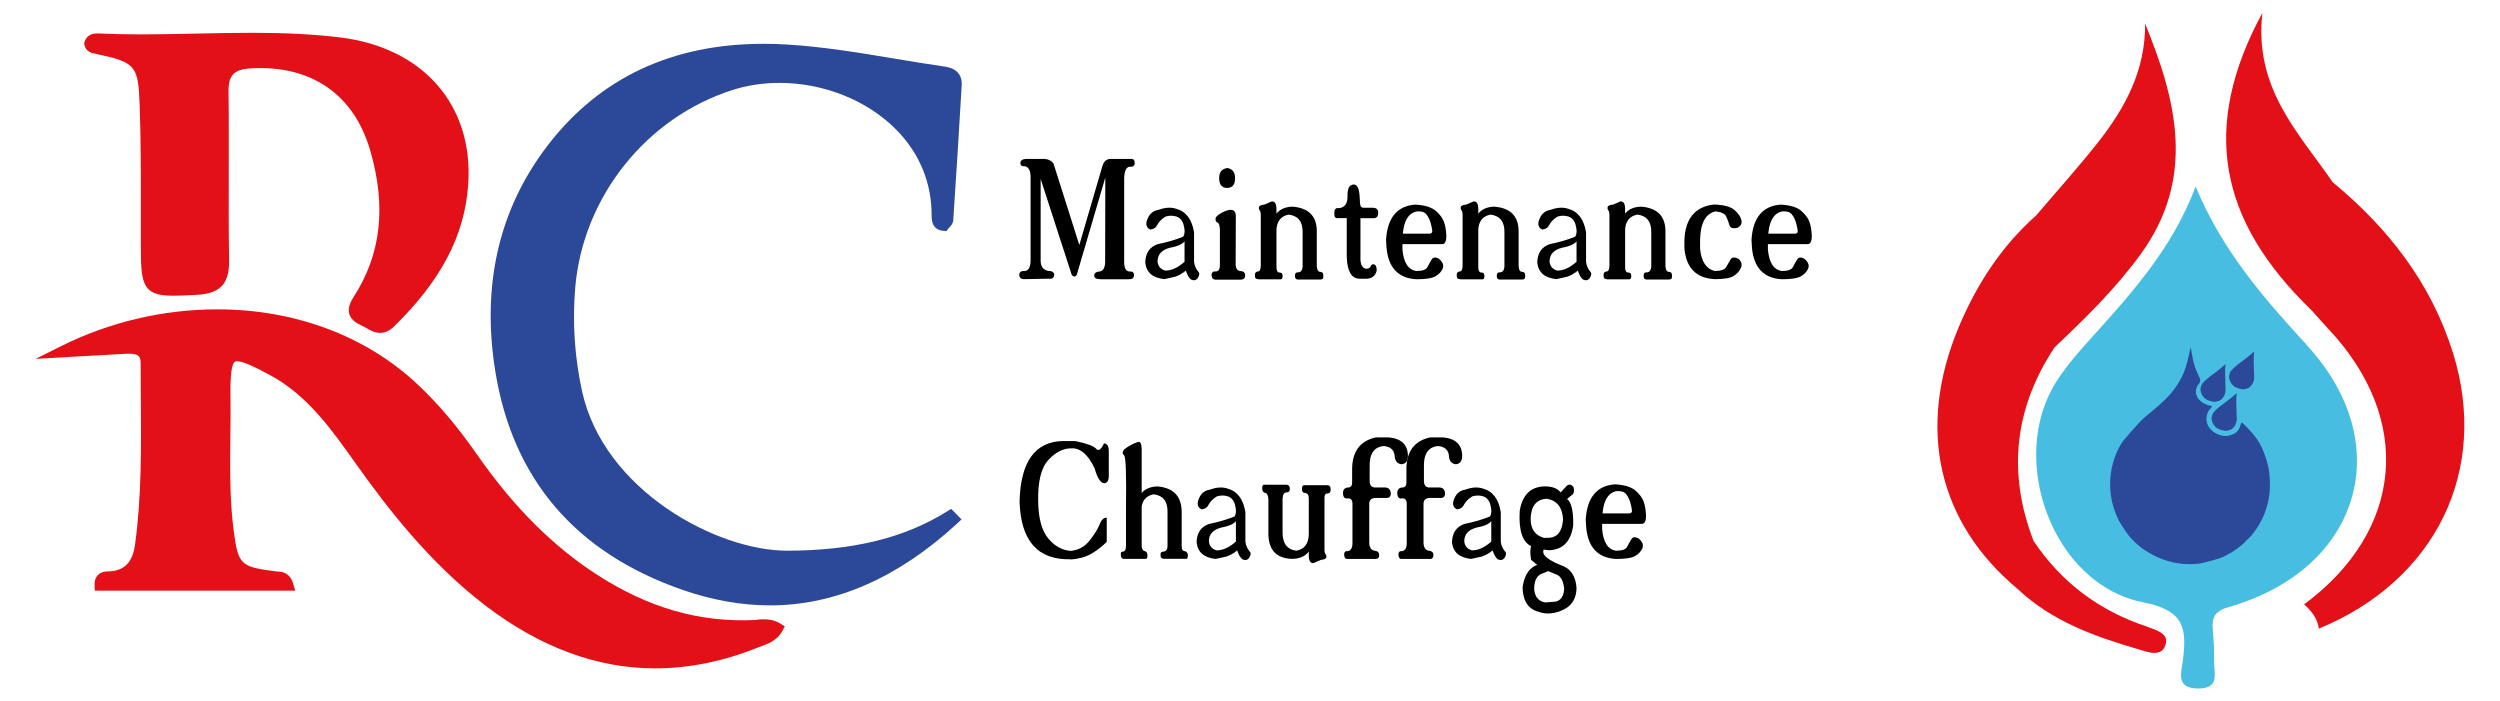
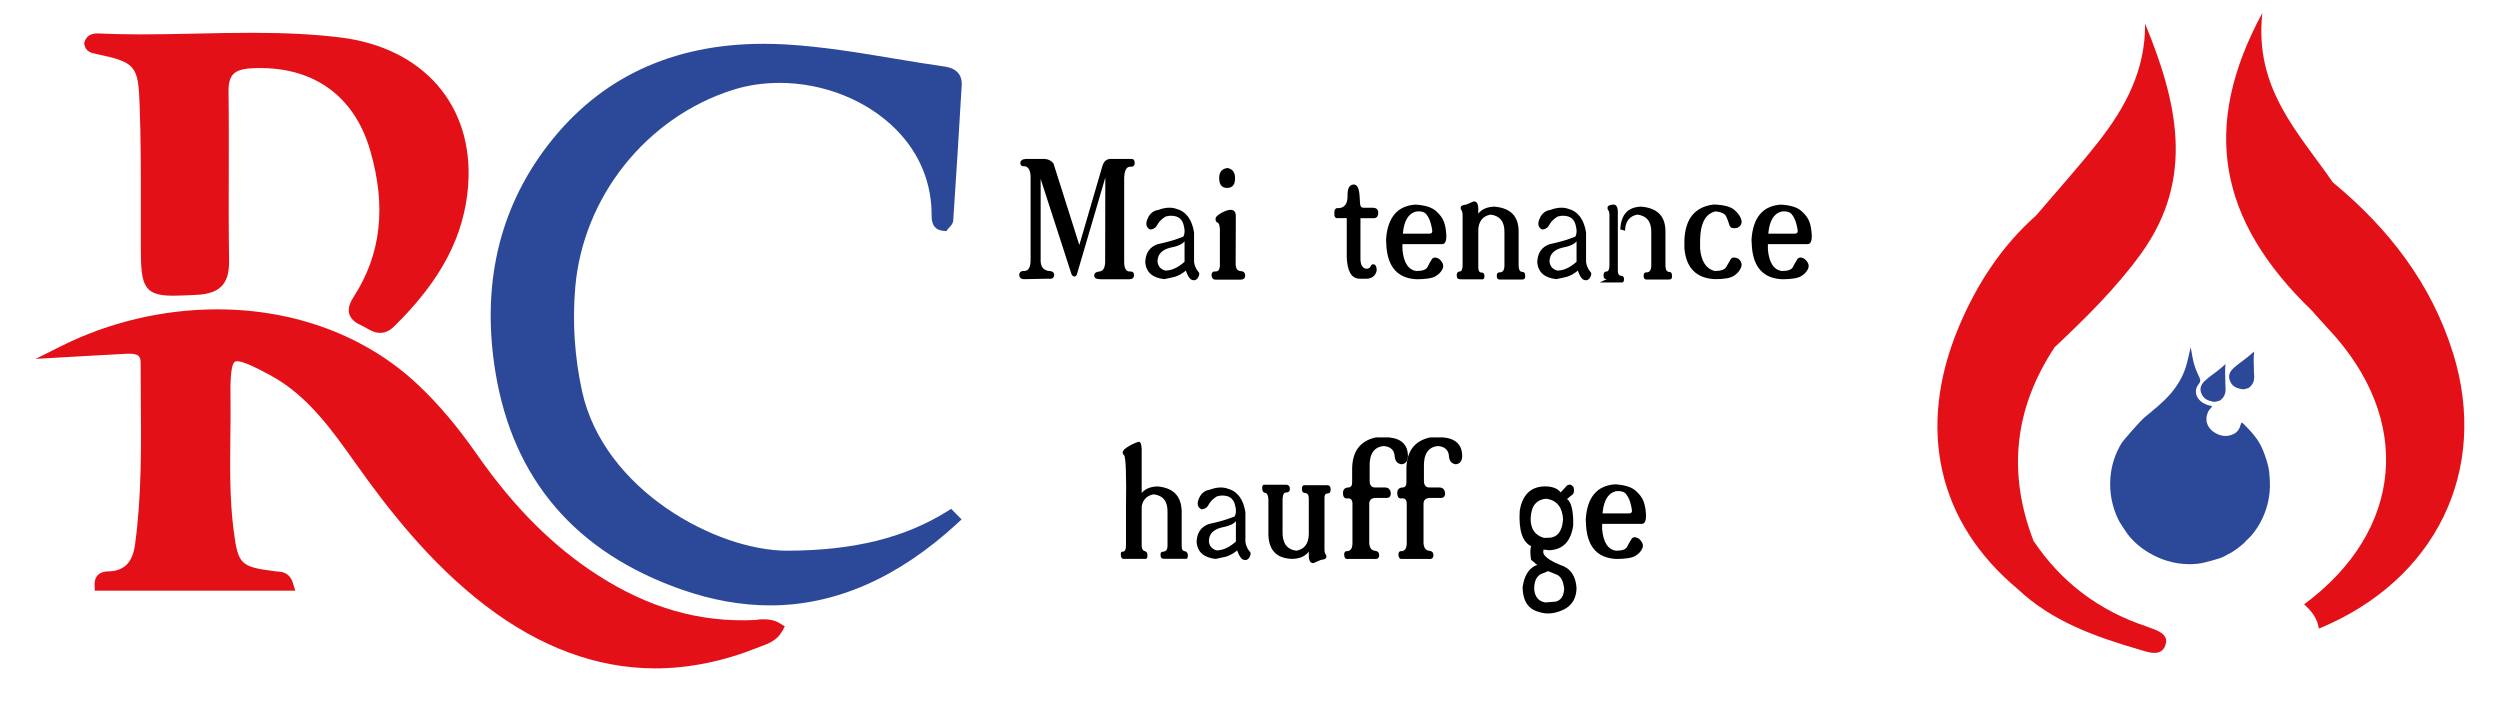
<svg xmlns="http://www.w3.org/2000/svg" id="Calque_1" viewBox="0 0 315.5 88.5">
  <defs>
    <style>.cls-1,.cls-2,.cls-3{fill-rule:evenodd;}.cls-1,.cls-4{fill:#2c4898;}.cls-2,.cls-5{fill:#e31017;}.cls-3{fill:#47bee1;}</style>
  </defs>
  <path class="cls-2" d="m309.56,44.52c-2.73-8.75-8.15-15.73-15.17-21.52-4.28-6.23-9.95-11.81-8.88-21.37-7.79,14.39-5.57,26.18,6.26,37.58.69.77,1.36,1.55,2.07,2.3,10.74,11.43,9.51,25.45-3.06,34.76.93.83,1.68,1.77,1.86,3.06,14.72-6.05,21.56-19.94,16.92-34.82" />
-   <path class="cls-3" d="m291.16,43.58c-5.44-5.91-10.7-11.91-14.07-20.04-3.11,8.28-8.68,14.1-14.04,20.08-1.29,1.44-2.54,2.96-3.57,4.59-6.19,9.81-.36,25.58,10.95,27.79,5.37,1.05,5.54,3.4,5.04,7.43-.18,1.44-.94,3.44,1.92,3.46,2.84.02,1.99-1.98,2.03-3.45.03-1.34-.06-2.69-.17-4.02-.13-1.54.31-2.33,2.01-2.81,16.61-4.73,21.37-20.55,9.89-33.01" />
  <path class="cls-2" d="m271.01,79.1c-5.99-1.96-10.85-5.56-14.38-10.84-3.31-8.6-2.43-16.74,2.66-24.43,3.91-3.69,7.75-7.45,10.91-11.82,6.91-9.56,4.52-19.26.51-29.03.06,5.85-2.49,10.61-5.93,14.97-2.49,3.16-5.2,6.16-7.81,9.23-4.42,3.92-7.54,8.75-9.8,14.15-5.32,12.75-2.61,24.61,7.46,33,4.34,4.11,9.8,6.02,15.36,7.65,1.05.31,2.96,1.07,3.35-.82.24-1.16-1.06-1.62-2.33-2.04" />
  <path class="cls-1" d="m286.39,59.69c-.12-1.04-.46-2.03-.85-2.98-.52-1.26-1.44-2.26-2.4-3.21-.24-.23-.28-.21-.38.13-.14.51-.4.92-.89,1.15-.91.43-1.77.25-2.55-.3-.84-.6-1.12-1.6-.63-2.57.13-.25.39-.4.48-.68-.62-.06-1.23-.35-1.61-.76-.54-.57-.6-1.39-.09-1.99.25-.3.26-.52.08-.88-.4-.82-.73-1.67-.87-2.59-.06-.4-.15-.79-.22-1.18-.2.8-.34,1.59-.57,2.36-.38,1.27-1.04,2.39-1.87,3.39-1,1.18-2.22,2.13-3.41,3.12-.5.42-2.64,2.84-2.89,3.26-.81,1.34-1.27,2.8-1.39,4.35-.14,1.87.21,3.66,1.04,5.34.18.36.96,1.53,1.14,1.77,1.01,1.3,2.3,2.24,3.79,2.91,1.63.73,3.34,1,5.11.81.86-.1,2.68-.68,2.7-.68h0c.41-.11,1.11-.54,1.11-.54.35-.1,1.87-1.17,2.21-1.65,0,0,.47-.43.68-.67,1.15-1.35,1.87-2.91,2.2-4.65.2-1.08.19-2.16.07-3.24" />
-   <path class="cls-1" d="m281.45,50.3c-.61.51-1.28.92-1.85,1.47-.39.39-.62.85-.43,1.42.2.61.62.96,1.24,1.09.3.12.6.12.9,0,.05-.01.09-.02.13-.03.15-.04.25-.13.36-.23.53-.51.51-1.15.45-1.8.02-.85-.1-1.69.03-2.61-.32.27-.57.48-.83.69" />
  <path class="cls-1" d="m279,50.62c.3.12.6.12.9,0,.04-.01.09-.02.13-.03.15-.04.25-.13.36-.24.53-.51.51-1.15.45-1.8.02-.84-.1-1.69.03-2.6-.32.27-.57.48-.82.69-.61.5-1.28.92-1.85,1.47-.39.39-.62.85-.43,1.42.2.61.62.96,1.24,1.09" />
  <path class="cls-1" d="m282.62,49.04c.3.12.6.12.9,0,.04,0,.08-.02.12-.03.15-.04.25-.13.36-.24.54-.51.51-1.15.45-1.8.01-.84-.1-1.69.03-2.61-.32.27-.57.49-.82.69-.61.5-1.28.92-1.85,1.47-.39.38-.62.85-.43,1.43.2.61.62.96,1.24,1.09" />
  <path d="m224.99,26.67c-1.23.19-1.85,1.42-1.88,3.68v1.15c.15,1.65.74,2.55,1.75,2.7.77,0,1.23-.16,1.4-.49.17-.33.34-.64.53-.95.18-.31.49-.34.92-.11.49.42.65.83.48,1.24-.17.4-.48.73-.92.98-.44.25-1.24.37-2.38.37-2.32-.11-3.59-1.47-3.8-4.08l-.05-.92c.18-2.8,1.43-4.27,3.72-4.42,1.2.08,2.05.34,2.57.8.52.46.87.93,1.03,1.41.17.48.26,1.05.29,1.72,0,.71-.17,1.06-.54,1.06h-5.01l-.05-1.32h3.45c.28,0,.4-.13.37-.4-.03-.27-.1-.59-.21-.98-.11-.38-.28-.73-.51-1.03-.23-.31-.62-.44-1.17-.4" />
  <path d="m138.83,35.23c-.49,0-.74-.15-.74-.46s.25-.48.74-.52c.4-.08.61-.46.64-1.15l.02-10.69-3.61,12.3c-.21.27-.43.25-.64-.06l-3.91-12.07v10.4c.03.69.35,1.09.97,1.21.46,0,.7.15.74.46,0,.42-.25.59-.74.52l-3.03.06c-.43,0-.64-.19-.64-.57.03-.34.26-.5.69-.46.49-.04.74-.5.74-1.38v-10.46c0-.8-.23-1.26-.69-1.38-.4.04-.6-.1-.6-.4s.21-.48.64-.52h2.48c.44.04.8.23,1.06.57l3.26,10.29,2.94-10.06c.21-.57.58-.84,1.1-.8h2.44c.34-.04.51.13.51.52,0,.34-.21.5-.64.46-.43.04-.66.52-.69,1.44v10.57c0,.77.21,1.17.64,1.21.4-.04.6.11.6.46s-.2.52-.6.52h-3.68Z" />
  <path d="m146.97,35.23c-1.5-.15-2.31-.85-2.44-2.1.03-1.19.55-1.96,1.55-2.31,1.25-.26,2.34-.58,3.26-.96.19-.35.21-.8.06-1.35-.12-.6-.43-1-.92-1.18-.46-.14-.92-.14-1.38,0-.46.28-.8.6-1.01.98-.18.4-.49.62-.92.66-.43-.19-.58-.54-.46-1.05.25-.85.75-1.33,1.51-1.44.84-.31,1.57-.35,2.22-.13,1.23.33,1.98,1.32,2.25,2.97v3.75c.06.44.23.84.51,1.19.21.17.2.45-.05.85-.21.27-.49.33-.83.17-.34-.26-.61-.81-.83-1.67v-3.16c-.25.36-.87.64-1.89.83-1.01.28-1.52.85-1.52,1.72.06.6.39.99.99,1.15.93,0,1.91-.54,2.92-1.59l.36.79c-.48.74-1.17,1.26-2.06,1.58l-1.33.29Z" />
  <path d="m153.4,35.29c-.31,0-.48-.2-.51-.57.03-.34.2-.5.51-.46.34,0,.52-.23.55-.69v-4.65c-.03-.5-.13-.78-.3-.83-.17-.06-.25-.21-.25-.46s.28-.52.83-.81c.55-.29.98-.4,1.3-.31.31.09.46.39.43.92l-.02,5.98c.03.5.23.77.6.8.37,0,.57.17.6.52.02.37-.18.56-.6.56h-3.13Zm1.49-14.08c-.69.08-1.03.5-1.03,1.26,0,.81.32,1.23.97,1.25.66,0,1-.37,1.03-1.08.05-.84-.28-1.32-.97-1.44" />
-   <path d="m158.78,35.23c-.28,0-.41-.13-.41-.4-.03-.34.09-.54.37-.57.25,0,.37-.27.37-.8v-6.26c0-.34-.05-.56-.14-.66-.09-.1-.12-.23-.09-.4.03-.17.26-.28.69-.32l.92-.4c.4-.04.6.29.6.98v7.07c-.03.61.09.92.37.92s.41.15.41.46-.12.44-.37.4h-2.71Zm5.1.06c-.31,0-.46-.16-.46-.47,0-.34.15-.48.46-.45.31-.04.48-.28.51-.73v-4.3c.03-1.35-.55-2.1-1.75-2.26-1.01.19-1.53.87-1.56,2.04l-.6-.17c.09-1.89.98-2.84,2.67-2.87,2.05.18,3.07,1.25,3.03,3.2v4.3c.03.49.18.73.46.73.25,0,.37.17.37.5.03.32-.11.47-.41.47h-2.71Z" />
  <path d="m171.52,35.17c-.98-.04-1.5-.96-1.56-2.76v-4.88h-1.08c-.35.04-.51-.15-.48-.57-.03-.54.16-.77.59-.69.71-.08,1.07-.57,1.07-1.49-.03-.96.21-1.46.74-1.49.46-.04.72.44.78,1.44l.05.8c0,.46.15.69.45.69h1.16c.46,0,.69.21.69.63,0,.46-.2.69-.6.69h-1.64v5.23c.03.69.27,1.07.72,1.15.3,0,.49-.11.57-.32.08-.21.23-.29.44-.23.21.06.32.32.32.78-.17.73-.68,1.07-1.53,1.03h-.68Z" />
  <path d="m178.87,26.67c-1.23.19-1.85,1.42-1.88,3.68v1.15c.15,1.65.74,2.55,1.75,2.7.77,0,1.23-.16,1.4-.49.17-.33.34-.64.53-.95.18-.31.49-.34.92-.11.49.42.65.83.48,1.24-.17.4-.48.73-.92.98-.44.25-1.24.37-2.38.37-2.32-.11-3.59-1.47-3.8-4.08l-.05-.92c.18-2.8,1.43-4.27,3.72-4.42,1.2.08,2.05.34,2.57.8.52.46.87.93,1.03,1.41.17.48.26,1.05.29,1.72,0,.71-.17,1.06-.54,1.06h-5.01l-.05-1.32h3.45c.28,0,.4-.13.37-.4-.03-.27-.1-.59-.21-.98-.11-.38-.28-.73-.51-1.03-.23-.31-.62-.44-1.17-.4" />
  <path d="m184.25,35.23c-.28,0-.41-.13-.41-.4-.03-.34.09-.54.37-.57.25,0,.37-.27.37-.8v-6.26c0-.34-.05-.56-.14-.66-.09-.1-.12-.23-.09-.4.03-.17.26-.28.69-.32l.92-.4c.4-.04.6.29.6.98v7.07c-.03.61.09.92.37.92s.41.15.41.46-.12.44-.37.4h-2.71Zm5.1.06c-.31,0-.46-.16-.46-.47,0-.34.15-.48.46-.45.31-.04.47-.28.51-.73v-4.3c.03-1.35-.55-2.1-1.75-2.26-1.01.19-1.53.87-1.56,2.04l-.6-.17c.09-1.89.98-2.84,2.67-2.87,2.05.18,3.06,1.25,3.03,3.2v4.3c.03.49.18.73.46.73.25,0,.37.17.37.5.03.32-.11.47-.41.47h-2.71Z" />
  <path d="m196.44,35.23c-1.5-.15-2.31-.85-2.44-2.1.03-1.19.55-1.96,1.55-2.31,1.25-.26,2.34-.58,3.26-.96.19-.35.21-.8.06-1.35-.12-.6-.43-1-.92-1.18-.46-.14-.92-.14-1.38,0-.46.28-.8.6-1.01.98-.18.4-.49.62-.92.66-.43-.19-.58-.54-.46-1.05.25-.85.75-1.33,1.51-1.44.84-.31,1.57-.35,2.22-.13,1.23.33,1.98,1.32,2.25,2.97v3.75c.06.44.23.84.51,1.19.21.17.2.45-.05.85-.21.27-.49.33-.83.17-.34-.26-.61-.81-.83-1.67v-3.16c-.25.36-.87.64-1.89.83-1.01.28-1.52.85-1.52,1.72.06.6.39.99.99,1.15.93,0,1.91-.54,2.92-1.59l.36.79c-.48.74-1.17,1.26-2.06,1.58l-1.33.29Z" />
-   <path d="m202.78,35.23c-.28,0-.41-.13-.41-.4-.03-.34.09-.54.37-.57.25,0,.37-.27.37-.8v-6.26c0-.34-.05-.56-.14-.66-.09-.1-.12-.23-.09-.4.03-.17.26-.28.69-.32l.92-.4c.4-.04.6.29.6.98v7.07c-.03.61.09.92.37.92s.41.15.41.46-.12.44-.37.4h-2.71Zm5.1.06c-.31,0-.46-.16-.46-.47,0-.34.15-.48.46-.45.31-.04.47-.28.51-.73v-4.3c.03-1.35-.55-2.1-1.75-2.26-1.01.19-1.53.87-1.56,2.04l-.6-.17c.09-1.89.98-2.84,2.67-2.87,2.05.18,3.06,1.25,3.03,3.2v4.3c.03.49.18.73.46.73.25,0,.37.17.37.5.03.32-.11.47-.41.47h-2.71Z" />
+   <path d="m202.78,35.23c-.28,0-.41-.13-.41-.4-.03-.34.09-.54.37-.57.25,0,.37-.27.37-.8v-6.26c0-.34-.05-.56-.14-.66-.09-.1-.12-.23-.09-.4.03-.17.26-.28.69-.32c.4-.04.6.29.6.98v7.07c-.03.61.09.92.37.92s.41.15.41.46-.12.44-.37.4h-2.71Zm5.1.06c-.31,0-.46-.16-.46-.47,0-.34.15-.48.46-.45.31-.04.47-.28.51-.73v-4.3c.03-1.35-.55-2.1-1.75-2.26-1.01.19-1.53.87-1.56,2.04l-.6-.17c.09-1.89.98-2.84,2.67-2.87,2.05.18,3.06,1.25,3.03,3.2v4.3c.03.49.18.73.46.73.25,0,.37.17.37.5.03.32-.11.47-.41.47h-2.71Z" />
  <path d="m216.53,26.67c-1.29.27-1.95,1.49-1.98,3.68v1.03c.15,1.61.77,2.55,1.84,2.82.77,0,1.25-.16,1.45-.49.2-.33.38-.64.55-.95.17-.31.5-.34.99-.11.4.34.51.73.32,1.15-.18.42-.49.77-.92,1.03-.43.27-1.21.4-2.36.4-2.35-.11-3.64-1.42-3.85-3.91v-1.03c.12-2.72,1.36-4.21,3.72-4.48,1.26.04,2.12.27,2.6.69.48.42.77.84.87,1.26.11.42-.05.75-.48.98-.58.15-.93.04-1.03-.34-.11-.38-.25-.75-.41-1.09-.17-.34-.61-.56-1.31-.63" />
-   <path d="m135.15,70.58c-4.17.12-6.33-2.3-6.48-7.28.12-5.02,1.95-7.57,5.47-7.64h1.56c1.47.31,2.35.63,2.64.98.29.34.62.11.99-.69.4.04.6.37.6.99v3.1c0,.59-.19.91-.56.95-.48-.03-.89-.66-1.23-1.88-.8-1.69-1.73-2.53-2.8-2.53-1.07-.04-2.08.44-3.01,1.44-.94,1-1.37,2.76-1.31,5.29.03,2.11.45,3.65,1.26,4.63.81.98,1.75,1.5,2.83,1.58.98-.08,1.79-.52,2.41-1.32.63-.8,1.05-1.48,1.26-2.04.21-.56.51-.83.89-.83v3.05c-.56.57-1.2,1.07-1.92,1.49s-1.59.66-2.6.74" />
  <path d="m141.77,70.54c-.21-.04-.32-.21-.32-.52-.03-.31.06-.44.28-.4.25-.04.37-.29.37-.75v-4.71c.06-4.29-.02-6.53-.25-6.72-.23-.19-.22-.43.02-.72.49-.4,1.07-.72,1.75-.95.28-.08.43.21.46.86v12.3c.03.38.17.59.41.63.21.04.32.23.32.57,0,.31-.11.44-.32.4h-2.71Zm5.06-.03c-.25,0-.37-.15-.37-.46-.03-.29.09-.43.37-.43.31-.04.48-.24.51-.62v-4.38c.03-1.34-.55-2.09-1.75-2.24-1.01.19-1.53.87-1.56,2.03l-.6-.16c.09-1.88.98-2.83,2.67-2.86,2.05.18,3.06,1.3,3.03,3.35v4.21c0,.41.15.62.46.62.21.08.32.26.32.55,0,.33-.12.46-.37.4h-2.71Z" />
  <path d="m153.45,70.54c-1.5-.15-2.31-.85-2.44-2.1.03-1.19.55-1.96,1.55-2.31,1.25-.26,2.34-.58,3.26-.96.19-.35.21-.8.06-1.35-.12-.6-.43-1-.92-1.18-.46-.14-.92-.14-1.38,0-.46.28-.8.6-1.01.98-.18.4-.49.62-.92.66-.43-.19-.58-.54-.46-1.05.25-.85.75-1.33,1.51-1.44.84-.31,1.57-.35,2.22-.13,1.23.33,1.98,1.32,2.25,2.97v3.75c.06.44.23.84.51,1.19.21.17.2.45-.05.85-.21.27-.49.33-.83.17-.34-.26-.61-.81-.83-1.67v-3.16c-.25.36-.87.64-1.89.83-1.01.28-1.52.85-1.52,1.72.06.6.39.99.99,1.15.93,0,1.91-.54,2.92-1.59l.36.79c-.48.74-1.17,1.26-2.06,1.58l-1.33.29Z" />
  <path d="m162.37,61.17c.28.04.41.21.41.52s-.15.46-.46.46c-.28,0-.43.27-.46.8v4.14c-.03,1.46.55,2.26,1.75,2.41,1.01-.19,1.53-.88,1.56-2.07l.6.17c-.09,1.92-.98,2.89-2.67,2.93-2.08-.04-3.1-1.19-3.03-3.45v-4.08c-.03-.5-.17-.77-.41-.8-.25-.04-.37-.23-.37-.57-.03-.34.09-.5.37-.46h2.71Zm5.1.06c.31,0,.46.17.46.52s-.12.52-.37.52c-.31,0-.44.23-.41.69v6.32c0,.34.05.57.14.66.09.1.12.23.09.4-.03.17-.26.28-.69.32l-.92.4c-.4.04-.6-.29-.6-.98v-7.18c0-.42-.15-.65-.46-.69-.28,0-.41-.17-.41-.52s.15-.5.46-.46h2.71Z" />
  <path d="m170.09,70.54c-.28.03-.43-.14-.46-.52,0-.34.14-.5.41-.46.4-.04.61-.34.64-.92v-5.06c0-.46-.18-.69-.55-.69-.4.08-.61-.11-.64-.57-.03-.5.18-.77.64-.8.34,0,.51-.21.51-.63v-1.84c.06-2.15,1.06-3.43,2.99-3.85h1.66c1.56.15,2.36.92,2.39,2.3,0,.69-.28,1.05-.83,1.09-.49-.08-.77-.38-.83-.92-.03-.84-.49-1.3-1.38-1.38-1.26.11-1.85,1.02-1.79,2.7v1.67c0,.57.23.86.69.86h1.24c.46,0,.7.25.74.75,0,.42-.23.61-.69.57h-1.2c-.55,0-.83.25-.83.75v4.94c.03.61.28.94.74.98.34.04.51.23.51.57s-.2.5-.6.46h-3.36Z" />
  <path d="m176.94,70.54c-.28.03-.43-.14-.46-.52,0-.34.14-.5.41-.46.4-.04.61-.34.64-.92v-5.06c0-.46-.18-.69-.55-.69-.4.08-.61-.11-.64-.57-.03-.5.18-.77.64-.8.34,0,.51-.21.51-.63v-1.84c.06-2.15,1.06-3.43,2.99-3.85h1.66c1.56.15,2.36.92,2.39,2.3,0,.69-.28,1.05-.83,1.09-.49-.08-.77-.38-.83-.92-.03-.84-.49-1.3-1.38-1.38-1.26.11-1.85,1.02-1.79,2.7v1.67c0,.57.23.86.69.86h1.24c.46,0,.7.25.74.75,0,.42-.23.61-.69.57h-1.2c-.55,0-.83.25-.83.75v4.94c.03.61.28.94.74.98.34.04.51.23.51.57s-.2.5-.6.46h-3.36Z" />
-   <path d="m185.68,70.54c-1.5-.15-2.31-.85-2.44-2.1.03-1.19.55-1.96,1.55-2.31,1.25-.26,2.34-.58,3.26-.96.19-.35.21-.8.06-1.35-.12-.6-.43-1-.92-1.18-.46-.14-.92-.14-1.38,0-.46.28-.8.6-1.01.98-.18.4-.49.62-.92.66-.43-.19-.58-.54-.46-1.05.25-.85.75-1.33,1.51-1.44.84-.31,1.57-.35,2.22-.13,1.23.33,1.98,1.32,2.25,2.97v3.75c.06.44.23.84.51,1.19.21.17.2.45-.05.85-.21.27-.49.33-.83.17-.34-.26-.61-.81-.83-1.67v-3.16c-.25.36-.87.64-1.89.83-1.01.28-1.52.85-1.52,1.72.06.6.39.99.99,1.15.93,0,1.91-.54,2.92-1.59l.36.79c-.48.74-1.17,1.26-2.06,1.58l-1.33.29Z" />
  <path d="m195.1,67.86c1.32.12,2.04-.65,2.16-2.33-.09-1.52-.78-2.38-2.07-2.59-1.29.08-1.96.9-2.02,2.46-.03,1.3.51,2.12,1.61,2.46l.23.92c-.28.57-.32.98-.14,1.22.31.45,1,.89,2.07,1.31,1.26.4,1.93,1.38,2.02,2.93-.03,1.19-.51,2.05-1.43,2.59-1.2.63-2.33.76-3.4.37-1.29-.36-1.95-1.39-1.98-3.07.18-1.35.69-2.25,1.52-2.7l1.06-.43.87.98-1.2.5c-.55.33-.81.98-.78,1.97.12.94.6,1.47,1.43,1.58l1.29-.11c.64-.16,1-.69,1.06-1.59-.09-.94-.38-1.53-.87-1.78-.89-.37-1.46-.61-1.72-.71-.26-.1-.79-.5-1.59-1.2-.12-.73-.12-1.3,0-1.72-1.1-.53-1.58-2.02-1.43-4.47.34-2.01,1.39-3.04,3.17-3.07.92,0,1.59.25,2,.76l.76-.83c.31-.25.6-.19.87.19.12.53.02.88-.32,1.05l-.51.43c.55.4.81,1.5.78,3.3-.28,2.04-1.29,3.09-3.03,3.16-.8-.11-1.3-.15-1.52-.13-.21.02-.32-.48-.32-1.49l1.43.07Z" />
  <path d="m204.07,61.97c-1.23.19-1.85,1.42-1.88,3.68v1.15c.15,1.65.74,2.55,1.75,2.7.77,0,1.23-.16,1.4-.49.17-.33.34-.64.53-.95.18-.31.49-.34.92-.11.49.42.65.83.48,1.24-.17.4-.48.73-.92.98-.44.25-1.24.37-2.38.37-2.32-.11-3.59-1.47-3.8-4.08l-.05-.92c.18-2.8,1.43-4.27,3.72-4.42,1.2.08,2.05.34,2.57.8.52.46.87.93,1.03,1.41.17.48.26,1.05.29,1.72,0,.71-.17,1.06-.54,1.06h-5.01l-.05-1.32h3.45c.28,0,.4-.13.37-.4-.03-.27-.1-.59-.21-.98-.11-.38-.28-.73-.51-1.03-.23-.31-.62-.44-1.17-.4" />
  <path class="cls-4" d="m92.44,11.36c1.87-.6,3.87-.9,5.94-.9,5.56,0,11.06,2.2,14.7,5.88,2.98,3,4.53,6.78,4.49,10.95,0,1.13.48,1.74,1.45,1.84l.41.04.25-.33s.07-.08.11-.12c.19-.19.48-.49.51-.92.38-5.7.74-11.39,1.07-17.09.04-.74-.18-2.03-2.16-2.31-2.1-.3-4.21-.65-6.31-1-4.48-.75-9.11-1.52-13.72-1.79-.96-.06-1.9-.08-2.84-.08-11.53,0-20.69,4.31-27.22,12.82-6.17,8.04-8.39,17.68-6.59,28.65,2.22,13.51,10.13,22.73,23.51,27.41,3.78,1.32,7.53,1.99,11.15,1.99,8.22,0,16.16-3.48,23.6-10.33l.56-.52-1.31-1.33-.5.31c-5.4,3.36-11.79,4.94-20.18,4.97-8.97,0-23.16-7.65-25.9-20.11-.95-4.34-1.24-8.77-.86-13.16.99-11.39,8.96-21.39,19.83-24.87" />
  <path class="cls-5" d="m95.68,78.21c-.16.02-.32.03-.48.04-6.97.31-13.39-1.55-19.82-5.7-5.59-3.6-10.52-8.53-15.09-15.06-2.55-3.66-4.96-6.51-7.59-8.98-6.5-6.11-15.47-9.47-25.26-9.47-6.84,0-13.67,1.61-19.76,4.66l-3.18,1.59,5.92-.34c1.93-.11,3.78-.22,5.63-.31.1,0,.2,0,.3,0,1.19,0,1.4.39,1.4,1.21,0,1.46.01,2.92.02,4.37.05,6.07.11,12.34-.72,18.45-.3,2.24-1.28,3.3-3.15,3.43h-.18c-.3.02-.72.03-1.08.25-.33.2-.73.61-.7,1.48l.02.71h25.3l-.29-.95c-.43-1.4-1.48-1.44-1.98-1.47-.08,0-.16,0-.23-.02-4.42-.56-4.71-.84-5.27-5.13-.51-3.88-.46-7.88-.42-11.74.02-1.66.04-3.33.02-4.99-.02-1.39-.05-3.99.49-4.54.06-.06.14-.11.35-.11.85,0,2.63.93,4.24,1.8,4.63,2.52,7.67,6.81,10.61,10.95l.11.15c3.91,5.52,9.3,12.54,16.39,17.95,6.87,5.25,14.08,7.91,21.41,7.91,4.23,0,8.59-.88,12.96-2.63l.44-.17c.88-.32,1.98-.73,2.62-1.89l.33-.61-.59-.37c-.81-.51-1.8-.58-2.78-.49" />
  <path class="cls-5" d="m12.12,6.81c4.96,1.03,5.33,1.45,5.5,6.36.16,4.36.16,8.8.15,13.09,0,1.44,0,2.88,0,4.38.02,5,.02,6.68,4.02,6.68.71,0,1.58-.04,2.63-.09l.41-.02c3.45-.16,4.13-1.92,4.08-4.51-.06-3.62-.05-7.31-.04-10.87,0-3.41.02-6.82-.03-10.23-.03-2.13.68-2.86,2.91-2.98,7.57-.4,12.91,3.32,14.96,10.33,2.07,7.09,1.39,13.15-2.07,18.5-.35.55-.8,1.37-.56,2.18.23.78.99,1.2,1.55,1.45.2.09.39.2.58.31.51.29,1.08.62,1.77.62.61,0,1.19-.27,1.73-.79,5.96-5.82,8.94-11.52,9.38-17.94.68-9.97-5.65-17.25-16.12-18.55-3.25-.4-6.81-.59-11.19-.59-2.34,0-4.67.05-7.01.1-2.33.05-4.66.1-6.98.1-1.99,0-3.76-.04-5.41-.12h-.15c-1.15,0-1.48.77-1.57,1.11l-.04.17.04.17c.19.9.96,1.04,1.47,1.13" />
</svg>